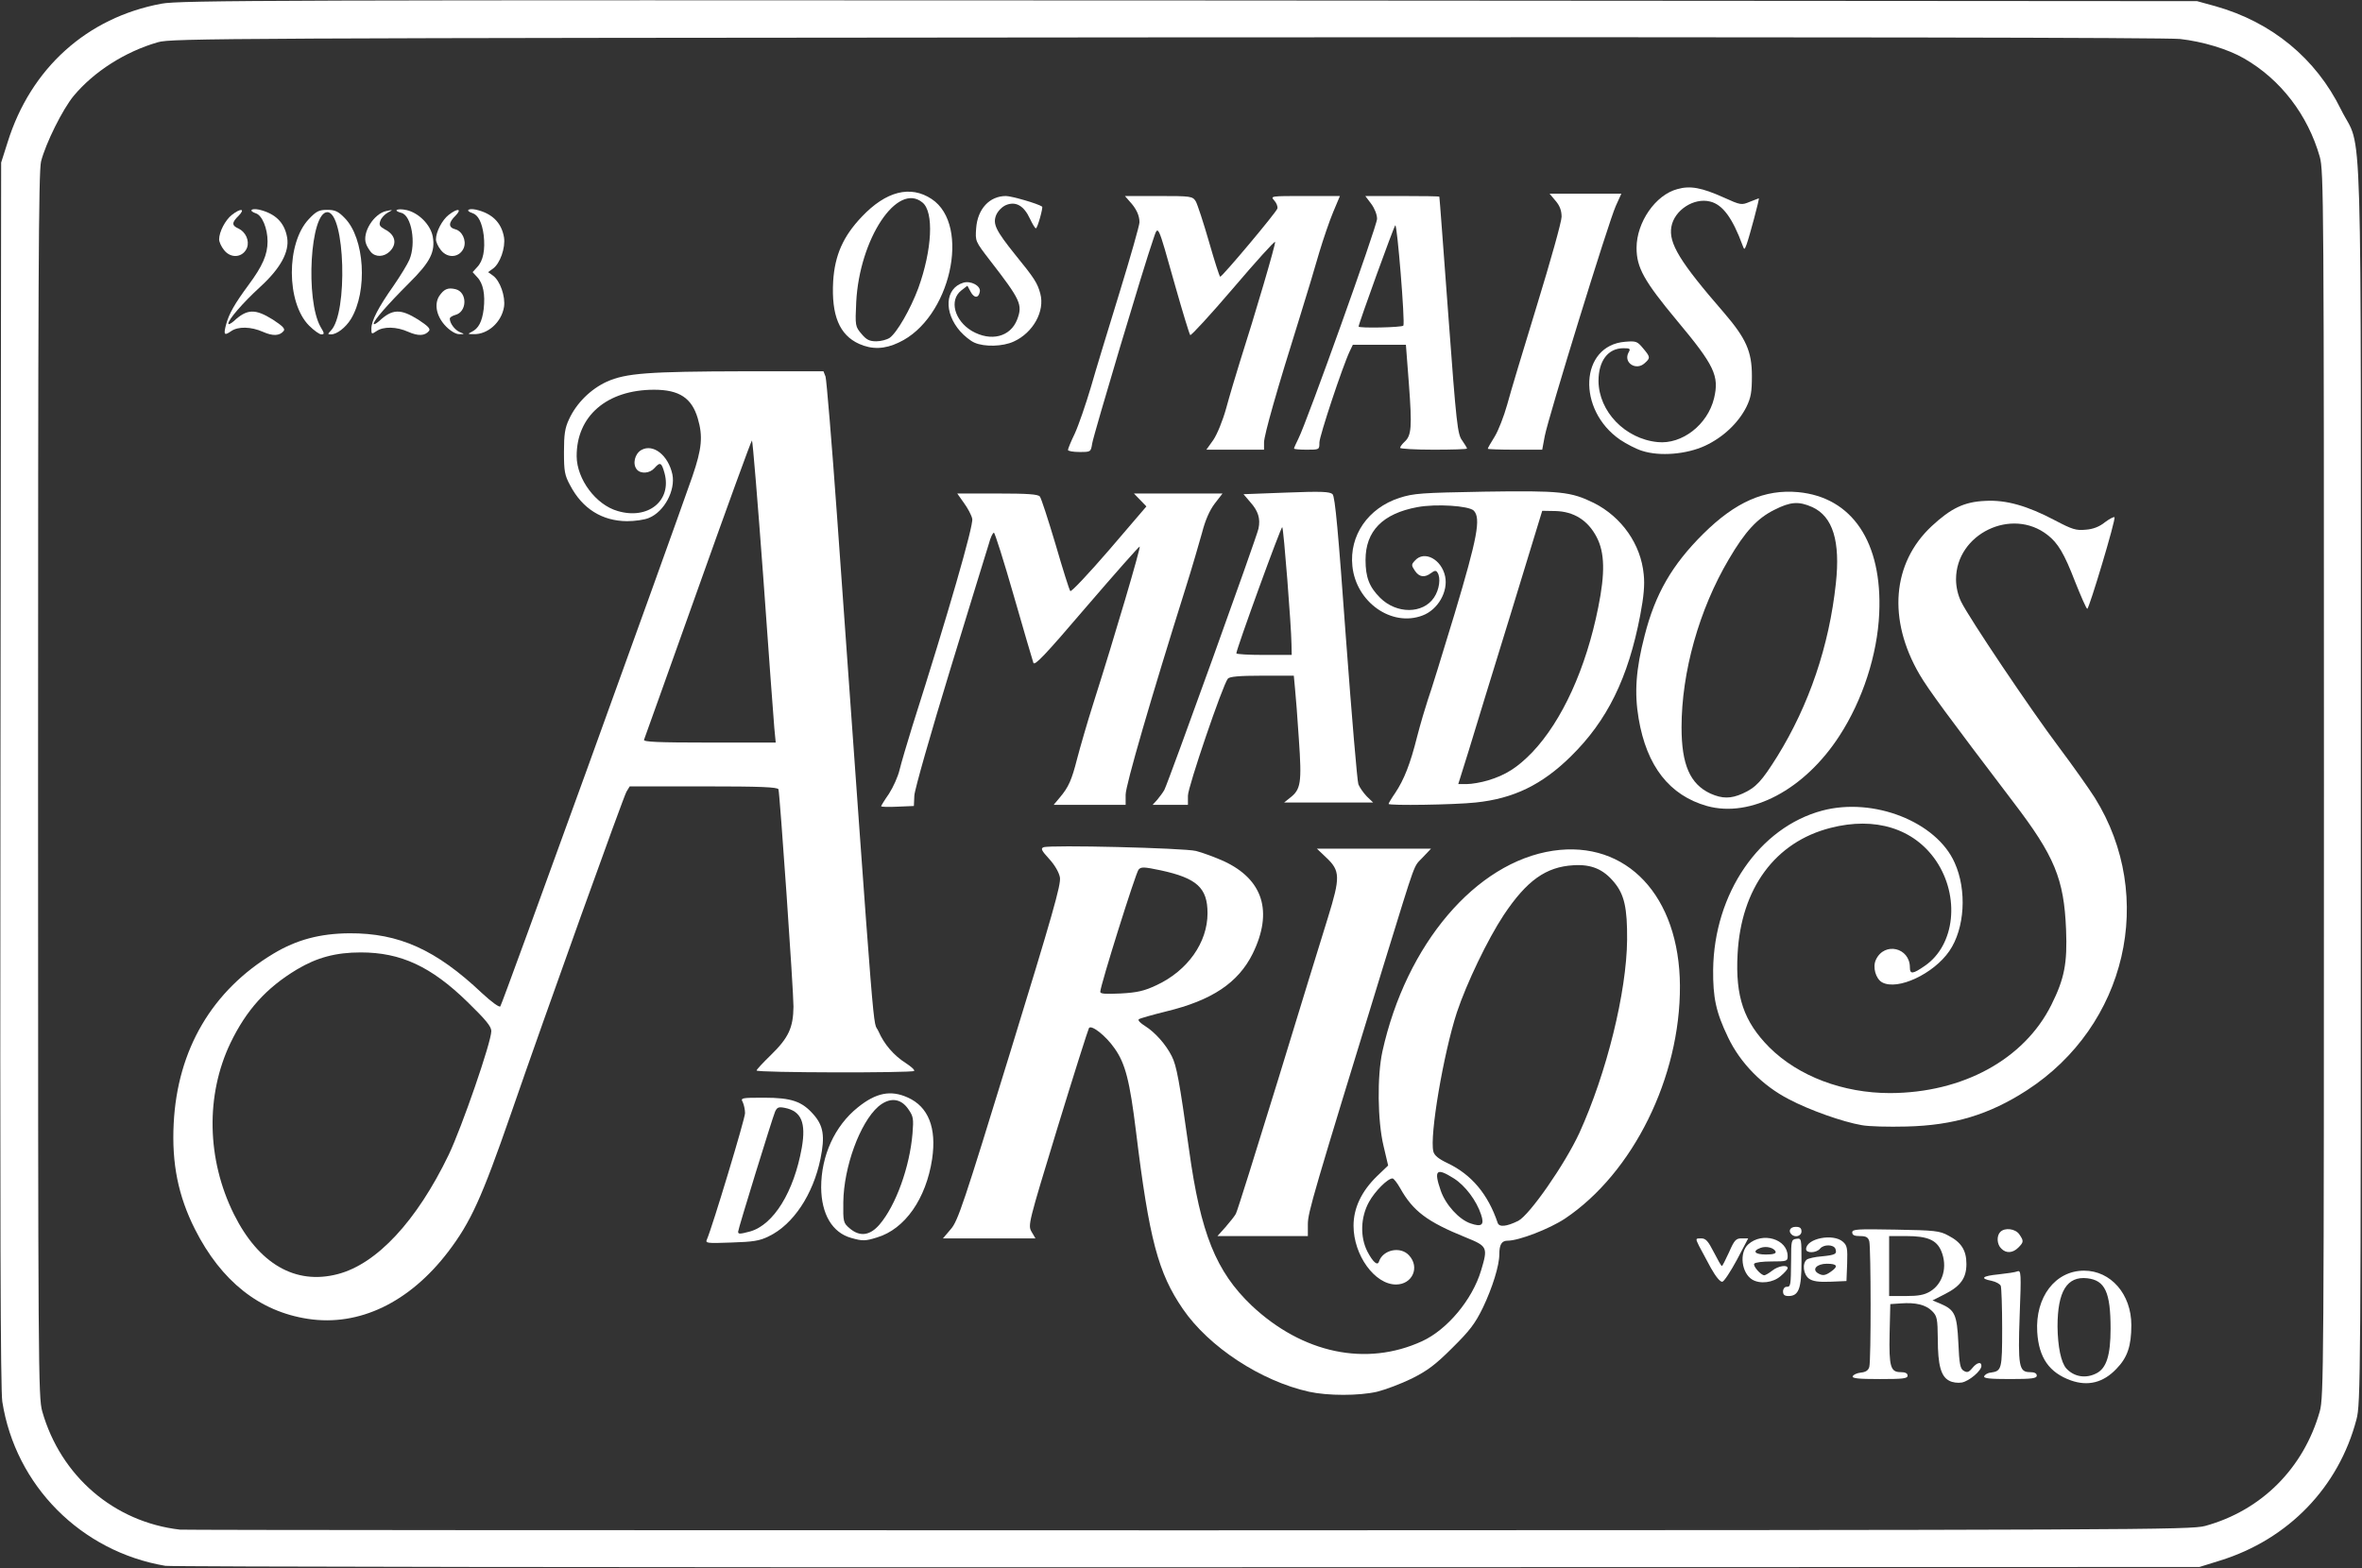
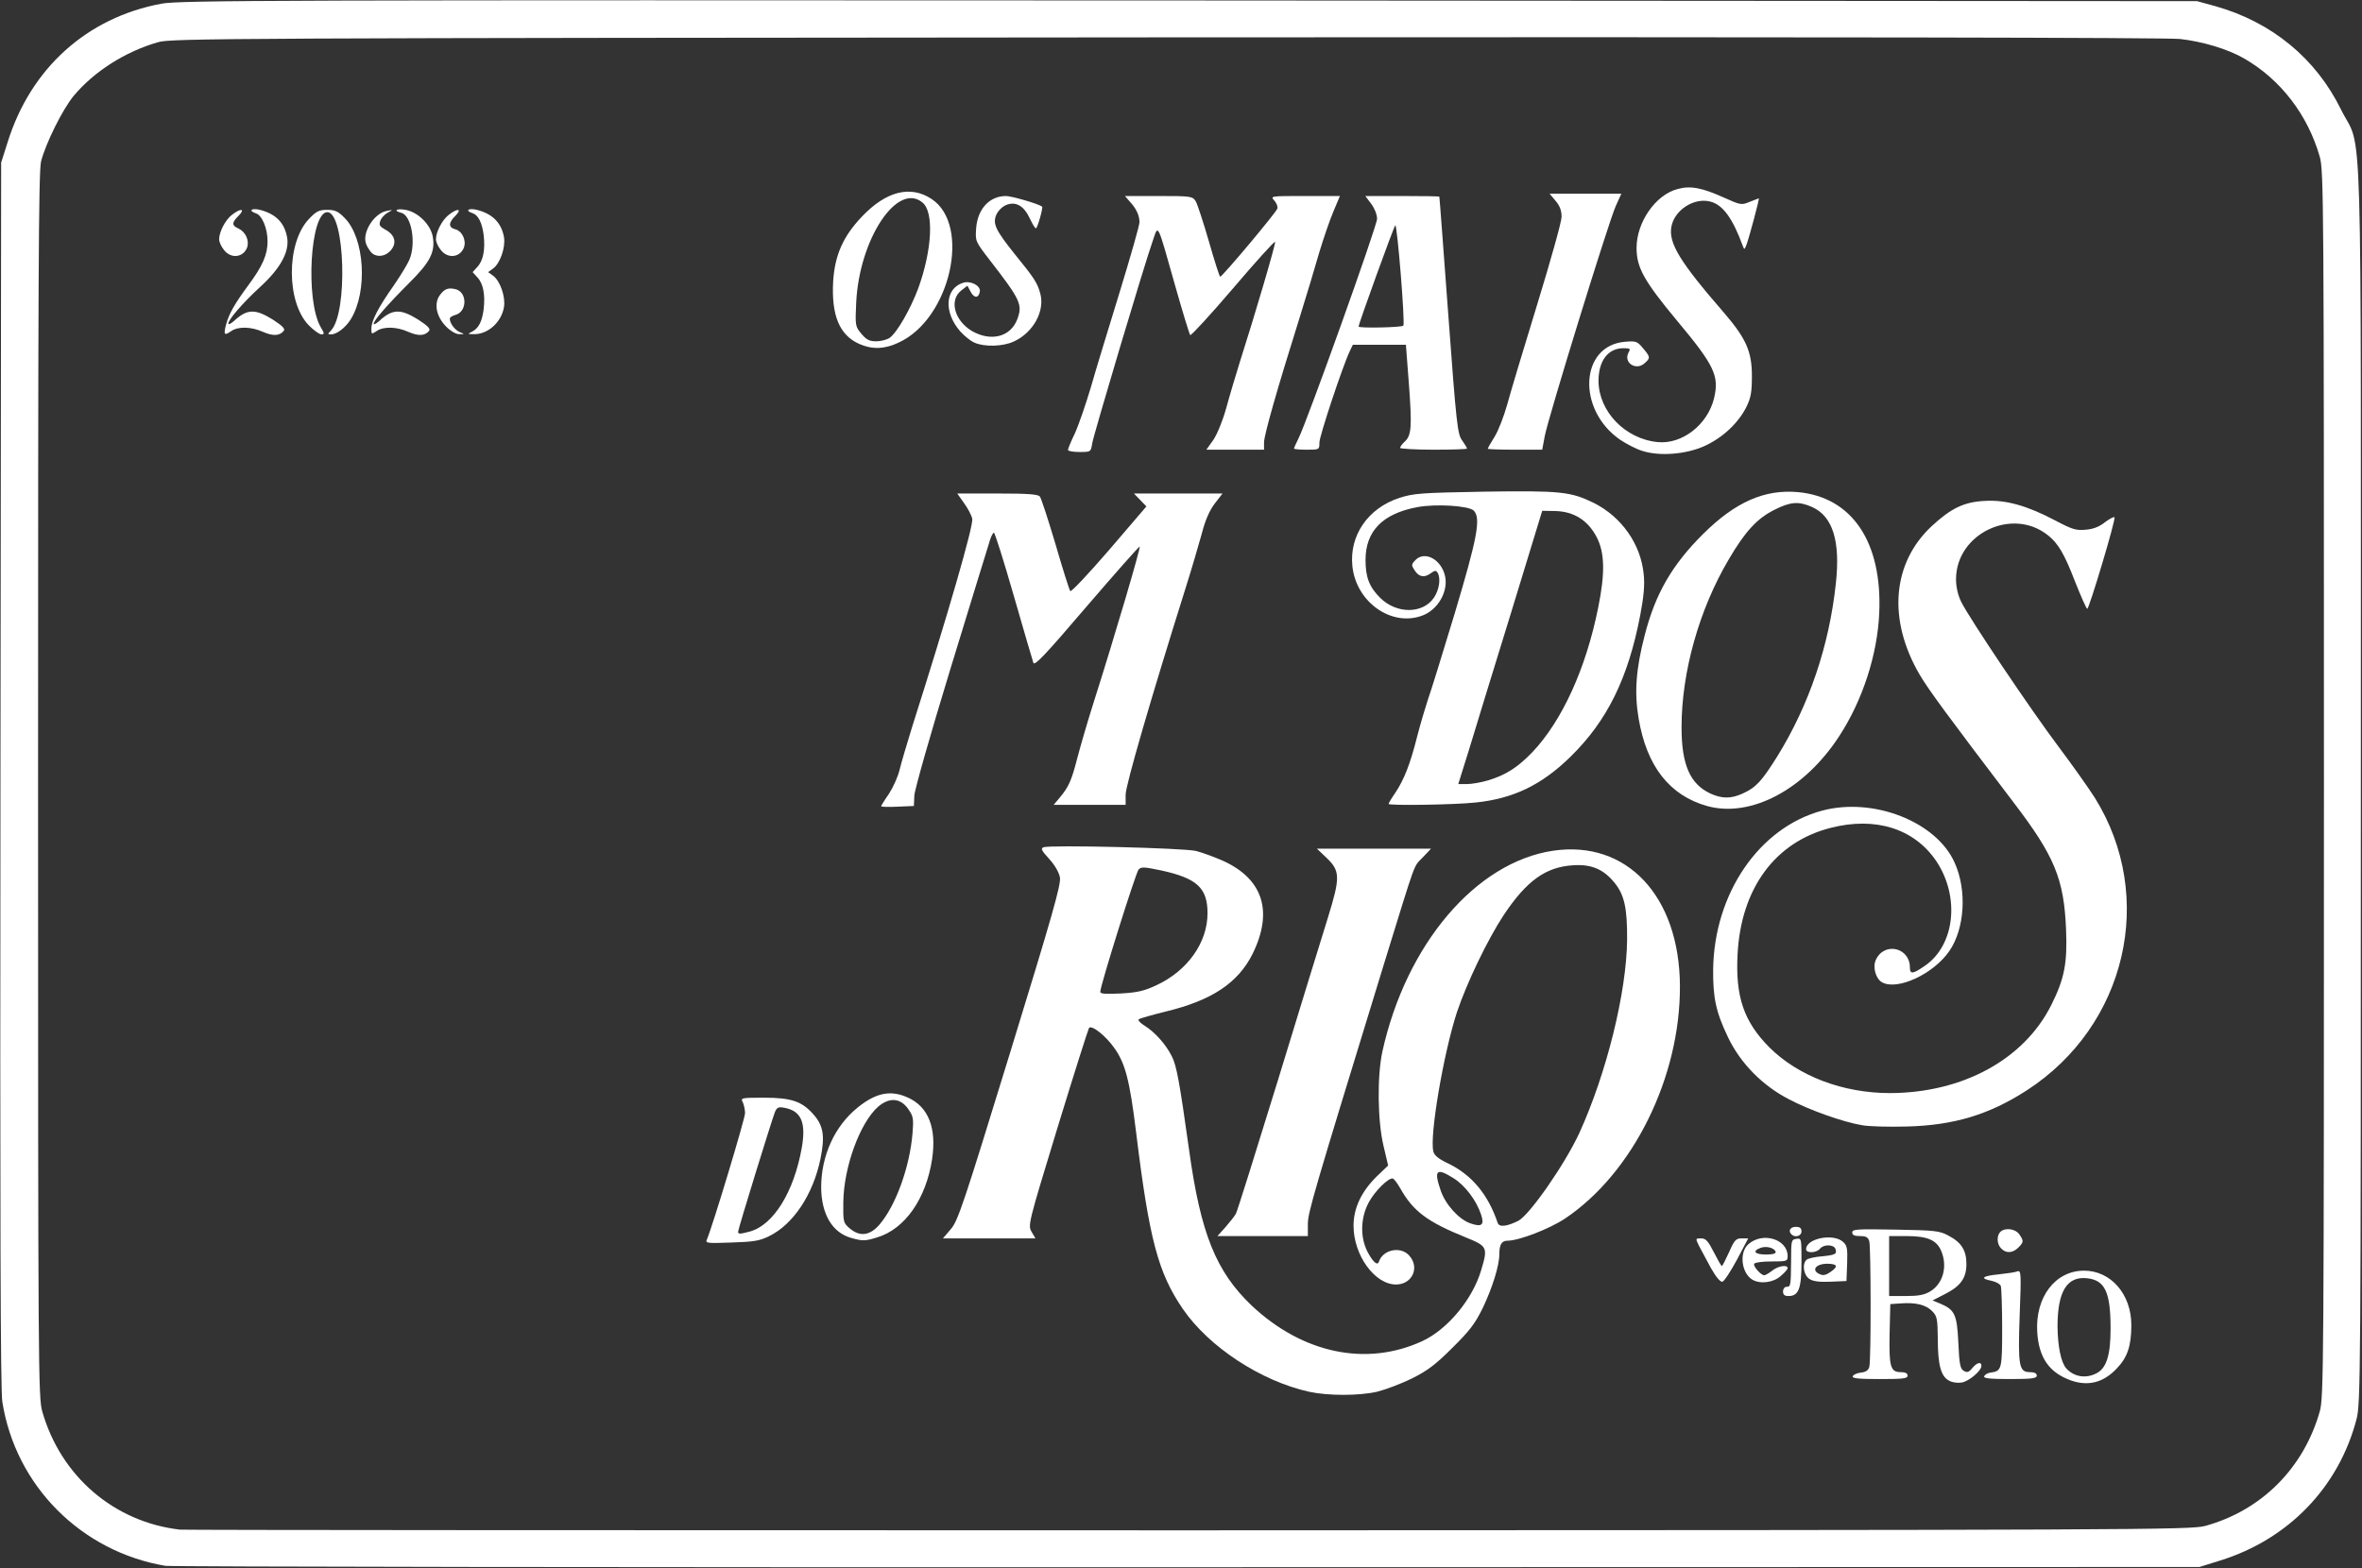
<svg xmlns="http://www.w3.org/2000/svg" class="img-fluid" id="outputsvg" style="transform: matrix(1, 0, 0, 1, 0, 0); transform-origin: 50% 50%; cursor: move; max-height: 354.28px; transition: transform 200ms ease-in-out;" width="1024" height="680" viewBox="0 0 10240 6800">
  <rect x="0" y="0" width="10240" height="6800" fill="#333333" stroke="none" />
  <g id="lHV4PKIYg6qdpmY7OcHMyH" fill="rgb(255,255,255)" style="transform: none;">
    <g>
      <path id="pMTuffZMo" d="M717 6790 c-366 -62 -650 -348 -707 -712 -8 -54 -10 -778 -8 -2723 l3 -2650 28 -88 c100 -321 344 -541 667 -601 77 -15 502 -16 4455 -14 l4370 3 80 22 c244 69 435 226 544 448 95 193 86 -119 86 2925 0 2583 -1 2688 -19 2755 -77 294 -295 520 -591 612 l-90 28 -4385 1 c-2412 1 -4407 -2 -4433 -6z m8843 -173 c244 -67 427 -250 497 -497 17 -62 18 -177 18 -2720 0 -2543 -1 -2658 -18 -2720 -52 -182 -170 -336 -329 -427 -69 -40 -179 -73 -277 -84 -64 -6 -1517 -9 -4401 -7 -4075 3 -4308 4 -4365 21 -143 41 -278 128 -365 232 -49 59 -122 207 -142 285 -11 45 -13 518 -13 2705 0 2542 1 2653 18 2715 80 281 311 480 597 513 19 2 1988 3 4375 3 4123 -1 4343 -2 4405 -19z" />
      <path id="pR198eCor" d="M5675 6035 c-208 -46 -434 -194 -547 -359 -107 -156 -146 -302 -203 -769 -27 -219 -46 -295 -93 -361 -38 -55 -101 -104 -111 -88 -4 7 -66 202 -137 434 -126 413 -128 421 -112 449 l17 29 -200 0 -201 0 34 -40 c31 -35 56 -111 257 -765 184 -599 222 -731 216 -761 -4 -21 -22 -53 -47 -80 -33 -36 -37 -45 -24 -50 28 -11 608 3 661 16 28 7 82 27 120 44 171 79 215 219 126 401 -63 127 -177 203 -376 251 -60 15 -114 30 -118 34 -5 4 7 17 27 29 43 27 90 79 116 131 21 41 33 107 75 406 50 363 117 528 271 675 221 208 497 266 739 155 109 -50 218 -180 256 -307 30 -100 28 -105 -66 -143 -168 -68 -229 -114 -285 -214 -13 -23 -28 -42 -33 -42 -21 0 -76 55 -102 102 -37 67 -39 152 -7 215 24 46 44 63 50 44 17 -52 93 -68 130 -28 49 52 15 127 -56 127 -92 0 -184 -127 -184 -255 0 -76 34 -149 102 -215 l48 -46 -20 -85 c-26 -109 -28 -302 -5 -409 103 -466 405 -821 740 -871 319 -47 548 196 550 586 2 396 -203 811 -498 1009 -68 45 -200 96 -249 96 -26 0 -36 17 -36 59 0 49 -30 145 -71 231 -34 70 -58 101 -133 175 -73 73 -108 99 -176 133 -47 23 -114 48 -150 57 -79 18 -213 18 -295 0z m746 -768 c-20 -61 -69 -126 -118 -157 -76 -48 -88 -37 -57 53 21 61 79 125 129 142 49 17 61 7 46 -38z m161 27 c49 -25 202 -245 265 -381 118 -259 205 -611 207 -838 1 -138 -12 -196 -56 -249 -47 -57 -99 -79 -177 -74 -119 7 -202 66 -302 216 -70 106 -161 296 -203 422 -58 178 -119 536 -102 603 4 17 22 32 62 51 103 49 175 134 217 259 7 19 38 16 89 -9z m-1568 -1022 c135 -63 221 -185 221 -312 0 -110 -46 -152 -203 -186 -72 -15 -85 -16 -96 -3 -12 13 -166 503 -166 530 0 9 23 10 89 7 72 -4 102 -11 155 -36z" />
      <path id="pvYfESsQ8" d="M8450 5987 c-35 -18 -49 -67 -49 -180 -1 -89 -3 -100 -25 -122 -27 -27 -71 -38 -136 -33 l-45 3 -3 128 c-3 144 4 167 48 167 20 0 30 5 30 15 0 13 -20 15 -121 15 -92 0 -120 -3 -117 -12 3 -7 18 -14 35 -16 22 -2 33 -10 37 -25 8 -29 7 -515 0 -544 -5 -18 -14 -23 -40 -23 -24 0 -34 -4 -34 -16 0 -14 21 -15 188 -12 170 3 191 5 229 26 56 29 78 64 78 123 0 61 -25 96 -94 131 l-53 27 34 14 c63 27 72 47 78 169 4 93 8 113 23 122 15 9 22 7 37 -11 20 -25 40 -30 40 -10 0 21 -53 66 -85 72 -17 3 -41 0 -55 -8z m-82 -387 c56 -34 76 -108 48 -175 -20 -48 -60 -65 -151 -65 l-75 0 0 130 0 130 73 0 c55 0 80 -5 105 -20z" />
      <path id="p7qElfBkm" d="M8978 5986 c-94 -34 -139 -98 -146 -210 -9 -151 78 -266 203 -266 116 0 205 102 205 236 0 91 -17 141 -65 190 -57 60 -123 76 -197 50z m111 -31 c43 -22 61 -78 61 -193 0 -159 -24 -210 -101 -219 -88 -10 -129 57 -129 209 1 87 15 156 38 182 34 37 85 45 131 21z" />
      <path id="p1CzLnjOTd" d="M8602 5968 c3 -7 15 -15 29 -16 47 -7 49 -14 49 -192 0 -93 -3 -175 -6 -184 -3 -8 -21 -18 -40 -22 -52 -10 -41 -21 31 -28 36 -4 72 -9 81 -13 16 -6 17 9 10 188 -8 223 -3 249 44 249 20 0 30 5 30 15 0 12 -20 15 -116 15 -88 0 -115 -3 -112 -12z" />
-       <path id="p1L63lYXd" d="M1335 5719 c-210 -32 -376 -163 -490 -389 -72 -143 -101 -284 -92 -458 16 -320 166 -577 433 -737 100 -60 201 -87 329 -88 215 -1 375 71 574 259 42 39 75 63 80 58 8 -8 720 -1976 833 -2299 41 -120 46 -173 23 -251 -26 -88 -80 -124 -189 -124 -205 0 -337 114 -336 289 1 99 83 210 178 237 132 39 235 -45 203 -164 -13 -47 -19 -50 -44 -22 -20 23 -59 26 -76 6 -20 -24 -9 -69 20 -85 51 -28 116 23 134 106 14 69 -35 162 -102 189 -18 8 -61 14 -95 14 -108 -1 -193 -54 -246 -155 -24 -44 -27 -61 -27 -145 0 -76 4 -104 22 -142 32 -70 94 -131 164 -163 83 -37 179 -44 597 -45 l342 0 9 23 c4 12 27 285 50 607 173 2422 153 2170 180 2233 24 55 66 104 118 137 23 15 40 30 36 34 -9 9 -683 8 -683 -2 0 -4 28 -34 62 -67 77 -75 97 -119 98 -210 0 -73 -59 -920 -65 -942 -3 -10 -77 -13 -324 -13 l-321 0 -14 23 c-12 19 -348 954 -501 1397 -127 366 -174 469 -272 598 -168 220 -386 325 -608 291z m129 -194 c170 -44 343 -231 481 -517 57 -119 185 -489 185 -537 0 -20 -24 -49 -103 -126 -158 -154 -289 -215 -463 -215 -108 0 -190 22 -277 74 -133 80 -219 176 -288 319 -108 226 -103 504 15 742 107 215 266 308 450 260z m1893 -2367 c-3 -35 -25 -330 -48 -655 -24 -326 -46 -593 -49 -593 -3 0 -108 289 -234 643 -126 353 -231 648 -234 655 -3 9 58 12 283 12 l288 0 -6 -62z" />
      <path id="pfi3Vubsz" d="M7730 5600 c0 -11 7 -20 15 -20 18 0 19 -3 20 -115 0 -86 1 -90 23 -93 22 -3 22 -2 22 100 0 115 -12 148 -56 148 -17 0 -24 -5 -24 -20z" />
      <path id="p19Ng0R3gA" d="M7417 5498 c-19 -35 -42 -78 -51 -95 -16 -33 -16 -33 9 -33 20 0 30 11 55 60 17 33 32 60 35 60 2 0 16 -27 31 -60 23 -53 30 -60 55 -60 l28 0 -49 93 c-27 50 -55 93 -63 95 -9 2 -28 -21 -50 -60z" />
      <path id="pPHBLdrP5" d="M7597 5549 c-47 -28 -58 -117 -18 -153 62 -56 171 -23 171 51 0 22 -4 23 -69 23 -39 0 -72 4 -76 10 -6 10 29 50 44 50 4 0 20 -9 34 -20 26 -21 67 -27 67 -11 0 5 -14 21 -31 35 -32 28 -88 35 -122 15z m101 -121 c-6 -17 -40 -26 -65 -17 -38 14 -26 29 23 29 30 0 44 -4 42 -12z" />
      <path id="p4jhnDiLx" d="M7843 5545 c-25 -18 -31 -66 -10 -83 6 -5 36 -12 65 -14 59 -6 67 -10 59 -33 -8 -19 -51 -20 -67 0 -16 19 -60 20 -60 2 0 -47 118 -70 160 -32 18 16 20 28 18 94 l-3 76 -70 3 c-51 2 -76 -2 -92 -13z m95 -31 c33 -23 27 -34 -18 -34 -43 0 -66 24 -39 41 20 12 32 11 57 -7z" />
      <path id="pVfPuV0qC" d="M8676 5414 c-19 -18 -21 -55 -4 -72 20 -20 65 -14 82 10 20 29 20 34 -4 58 -24 24 -53 26 -74 4z" />
      <path id="pRGHHKXzq" d="M3065 5374 c24 -56 165 -523 165 -547 0 -16 -5 -37 -10 -48 -10 -18 -6 -19 92 -19 120 0 165 16 215 73 43 49 50 94 30 192 -32 155 -118 285 -224 336 -40 20 -68 24 -162 27 -108 4 -114 3 -106 -14z m187 -34 c102 -29 190 -172 224 -363 19 -109 -2 -159 -74 -173 -26 -5 -33 -3 -42 17 -12 29 -160 508 -160 520 0 11 7 11 52 -1z" />
      <path id="pJRuNe7qP" d="M3690 5368 c-82 -23 -129 -103 -130 -219 0 -138 59 -267 159 -347 79 -64 143 -76 216 -43 90 40 126 132 106 267 -26 172 -118 304 -239 340 -51 16 -63 16 -112 2z m123 -58 c71 -83 131 -250 143 -395 5 -63 4 -74 -18 -105 -33 -49 -82 -53 -131 -11 -79 70 -149 261 -151 414 -1 85 0 90 27 113 44 38 88 33 130 -16z" />
      <path id="p13HiyeorN" d="M5313 5321 c19 -22 40 -48 45 -58 6 -10 87 -270 182 -578 94 -308 192 -626 217 -706 54 -175 54 -203 -8 -261 l-40 -38 248 0 247 0 -36 38 c-42 45 -24 -4 -168 462 -308 1004 -330 1077 -330 1129 l0 51 -196 0 -196 0 35 -39z" />
      <path id="pjVhiFZ4h" d="M7767 5353 c-16 -15 -6 -33 18 -33 18 0 25 5 25 20 0 20 -28 28 -43 13z" />
      <path id="pm8nawwNM" d="M8071 4879 c-82 -14 -226 -65 -315 -112 -115 -59 -211 -157 -264 -268 -53 -110 -66 -173 -65 -294 4 -331 200 -617 473 -690 222 -59 495 48 574 226 54 119 44 286 -23 383 -68 99 -224 172 -291 136 -28 -15 -43 -67 -27 -99 37 -78 147 -52 147 34 0 31 13 29 65 -7 131 -90 153 -301 48 -456 -95 -139 -263 -192 -457 -142 -240 61 -388 262 -403 547 -10 185 27 293 138 405 126 125 319 198 523 198 315 -1 581 -146 699 -382 57 -114 70 -181 64 -328 -9 -219 -50 -318 -228 -551 -285 -375 -369 -489 -407 -554 -139 -238 -119 -483 52 -643 84 -78 141 -106 233 -110 90 -5 182 21 303 85 74 39 91 44 132 40 31 -2 60 -13 83 -32 20 -15 39 -25 42 -22 7 7 -110 397 -118 397 -4 0 -27 -53 -53 -118 -47 -122 -74 -167 -119 -202 -155 -122 -397 -5 -397 192 0 33 8 68 22 97 34 70 302 469 424 631 60 80 130 179 156 220 267 429 137 988 -295 1268 -164 106 -317 152 -522 157 -77 2 -164 0 -194 -6z" />
      <path id="pBSwMqFc0" d="M7400 3495 c-162 -46 -261 -172 -296 -379 -19 -112 -12 -214 26 -360 46 -181 119 -307 254 -441 140 -139 267 -194 411 -181 235 22 366 217 352 526 -8 179 -72 376 -172 530 -151 234 -385 358 -575 305z m155 -54 c58 -26 83 -54 150 -161 138 -223 225 -479 254 -750 20 -183 -13 -290 -102 -331 -59 -26 -94 -24 -165 12 -74 37 -126 93 -197 214 -129 218 -205 490 -205 729 0 162 37 246 125 287 51 23 89 23 140 0z" />
      <path id="p1BpmtELoa" d="M3820 3496 c0 -2 15 -27 34 -54 18 -28 39 -74 46 -104 7 -29 32 -114 55 -188 156 -490 266 -872 260 -900 -3 -16 -20 -47 -36 -69 l-29 -41 174 0 c129 0 176 3 184 13 6 7 36 100 68 207 31 107 60 199 64 203 4 5 80 -76 169 -179 l161 -188 -27 -28 -27 -28 192 0 192 0 -34 44 c-22 29 -41 72 -55 127 -13 46 -44 154 -71 239 -150 477 -260 855 -260 896 l0 44 -156 0 -156 0 26 -31 c39 -46 52 -76 76 -170 12 -46 43 -154 70 -239 94 -295 207 -680 201 -680 -4 0 -108 118 -231 261 -181 212 -225 258 -230 243 -4 -11 -42 -142 -85 -291 -43 -150 -82 -273 -86 -273 -5 0 -15 21 -22 48 -8 26 -84 272 -168 547 -84 275 -154 520 -155 545 l-2 45 -71 3 c-39 2 -71 1 -71 -2z" />
-       <path id="pn5OEyj8w" d="M5017 3468 c11 -13 25 -32 31 -43 18 -35 402 -1100 408 -1133 9 -43 -1 -76 -36 -115 l-29 -34 186 -7 c152 -6 189 -4 200 7 11 10 25 167 58 624 25 336 49 621 54 634 5 13 21 36 36 52 l28 27 -193 0 -193 0 25 -20 c48 -37 52 -65 39 -254 -6 -94 -14 -195 -17 -223 l-5 -53 -138 0 c-99 0 -141 4 -148 13 -23 29 -173 470 -173 507 l0 40 -77 0 -76 0 20 -22z m582 -675 c-1 -79 -34 -501 -40 -507 -5 -5 -199 529 -199 547 0 4 54 7 120 7 l120 0 -1 -47z" />
      <path id="p7Ueewy35" d="M6020 3486 c0 -3 13 -25 29 -48 38 -57 65 -125 95 -245 14 -54 35 -125 46 -158 12 -33 64 -201 116 -373 99 -331 115 -415 83 -448 -22 -21 -163 -30 -244 -15 -151 28 -225 104 -225 229 0 75 16 117 63 164 71 71 186 71 234 -1 23 -34 30 -85 15 -108 -6 -10 -12 -10 -28 2 -28 21 -51 18 -70 -10 -16 -24 -16 -27 1 -45 40 -44 114 -5 130 69 14 66 -31 145 -98 170 -134 51 -288 -58 -304 -214 -14 -133 68 -252 204 -296 62 -20 94 -22 368 -27 331 -5 375 0 475 49 121 61 204 180 216 310 5 45 0 97 -15 176 -52 273 -143 458 -301 613 -125 123 -248 183 -413 200 -93 10 -377 14 -377 6z m431 -102 c77 -23 128 -56 192 -122 129 -136 233 -363 286 -629 30 -148 28 -237 -7 -304 -38 -73 -99 -111 -179 -113 l-57 -1 -136 445 c-76 245 -157 511 -182 593 l-46 147 37 0 c21 0 62 -7 92 -16z" />
      <path id="pRlCdSJQV" d="M7119 1955 c-26 -8 -68 -30 -95 -48 -189 -130 -175 -409 21 -425 48 -4 53 -2 78 28 32 38 33 42 7 65 -37 34 -93 -2 -70 -46 10 -17 7 -19 -22 -19 -67 0 -108 55 -108 142 1 132 115 251 256 265 106 11 217 -75 245 -190 23 -97 2 -142 -161 -337 -143 -172 -175 -230 -175 -315 0 -111 82 -230 177 -255 56 -16 106 -6 200 36 75 34 78 34 114 19 20 -8 38 -15 39 -15 4 0 -41 167 -53 200 -9 24 -10 24 -17 5 -44 -120 -87 -178 -141 -191 -70 -18 -155 37 -168 109 -13 71 36 152 227 372 97 113 122 169 122 275 0 70 -4 94 -24 135 -35 69 -100 131 -179 168 -80 37 -196 47 -273 22z" />
      <path id="pqqqMUR6v" d="M4630 1951 c0 -5 13 -37 30 -72 16 -35 47 -125 69 -199 21 -74 78 -260 125 -413 47 -153 86 -290 86 -303 0 -30 -14 -60 -43 -91 l-20 -23 146 0 c141 0 147 1 161 23 7 12 33 91 57 174 24 84 46 153 49 153 9 0 245 -281 248 -296 2 -9 -4 -24 -14 -35 -17 -19 -15 -19 134 -19 l151 0 -29 69 c-16 38 -43 117 -61 177 -17 60 -55 186 -84 279 -99 315 -155 512 -155 544 l0 31 -125 0 -125 0 30 -42 c17 -25 41 -84 56 -138 14 -52 41 -142 59 -200 65 -203 156 -512 153 -521 -2 -5 -84 86 -182 201 -99 116 -183 207 -186 203 -4 -5 -33 -100 -65 -213 -79 -280 -73 -267 -96 -200 -37 104 -258 845 -264 883 -6 37 -6 37 -55 37 -28 0 -50 -4 -50 -9z" />
      <path id="pkXgpFoij" d="M5610 1945 c0 -3 9 -23 19 -43 37 -73 341 -922 341 -953 0 -19 -11 -46 -26 -66 l-25 -33 160 0 c89 0 161 1 161 3 1 1 18 233 39 515 35 475 40 516 60 542 11 16 21 32 21 35 0 3 -65 5 -145 5 -80 0 -145 -4 -145 -8 0 -5 9 -17 20 -27 29 -27 32 -63 18 -250 l-13 -170 -115 0 -115 0 -13 27 c-31 65 -132 369 -132 397 0 31 0 31 -55 31 -30 0 -55 -2 -55 -5z m474 -533 c8 -13 -27 -443 -35 -435 -7 7 -159 427 -159 439 0 8 189 4 194 -4z" />
      <path id="p17Zntn8vN" d="M6450 1946 c0 -3 13 -26 30 -53 16 -26 40 -88 54 -138 13 -49 72 -245 130 -434 58 -189 106 -360 106 -381 0 -27 -8 -48 -26 -69 l-26 -31 156 0 155 0 -24 53 c-30 65 -293 918 -308 998 l-11 59 -118 0 c-65 0 -118 -2 -118 -4z" />
      <path id="pgXDvrocl" d="M3724 1491 c-85 -39 -120 -123 -112 -271 7 -113 43 -195 124 -280 105 -111 211 -138 303 -77 172 114 81 519 -142 622 -62 30 -117 31 -173 6z m133 -26 c32 -23 90 -124 124 -215 60 -166 69 -331 18 -372 -109 -90 -273 158 -287 432 -5 103 -4 106 23 138 21 25 34 32 64 32 20 0 46 -7 58 -15z" />
      <path id="p5rOZKOPb" d="M4225 1486 c-17 -7 -44 -29 -62 -49 -73 -83 -66 -187 13 -211 32 -10 76 13 72 38 -5 30 -25 30 -40 1 l-14 -26 -27 21 c-53 42 -29 130 46 175 83 48 168 26 197 -50 24 -64 15 -84 -119 -257 -63 -82 -63 -82 -59 -138 6 -84 58 -140 129 -140 24 0 139 33 157 46 5 3 -20 94 -27 94 -4 0 -15 -19 -26 -42 -26 -56 -61 -76 -103 -59 -17 7 -35 25 -43 43 -16 39 -2 67 82 172 84 103 97 124 109 169 21 76 -31 170 -115 208 -47 22 -127 24 -170 5z" />
      <path id="p1CWZs4gyN" d="M1140 1439 c-52 -23 -108 -24 -138 -3 -30 21 -34 16 -21 -32 13 -45 35 -85 97 -169 60 -81 82 -131 82 -188 0 -57 -24 -114 -51 -122 -32 -11 -21 -23 14 -16 71 17 111 56 122 122 10 61 -29 133 -118 214 -76 70 -137 141 -137 158 0 6 10 1 23 -10 58 -54 93 -55 170 -7 43 28 54 40 47 49 -18 22 -47 23 -90 4z" />
      <path id="pbuoNjpIg" d="M1770 1439 c-51 -23 -108 -24 -138 -3 -21 14 -22 14 -22 -11 0 -34 30 -92 97 -187 29 -42 60 -93 68 -112 30 -71 9 -192 -35 -203 -39 -10 -19 -21 23 -12 52 12 103 63 113 114 12 67 -10 111 -104 204 -94 94 -152 161 -152 175 0 5 10 0 23 -11 58 -54 93 -55 170 -7 43 28 54 40 47 49 -18 22 -47 23 -90 4z" />
      <path id="pQajOgmbf" d="M1340 1412 c-99 -99 -100 -358 -1 -462 32 -34 44 -40 79 -40 34 0 48 6 76 35 87 87 101 318 27 439 -23 37 -61 66 -86 66 -15 0 -15 -1 -1 -16 75 -74 62 -514 -15 -514 -74 0 -96 381 -29 498 17 28 17 32 3 32 -8 0 -32 -17 -53 -38z" />
      <path id="p3tvSnnfj" d="M1935 1417 c-42 -42 -54 -96 -31 -133 21 -31 38 -38 71 -30 52 13 51 99 -2 112 -13 4 -23 10 -23 16 0 20 22 49 43 58 22 9 22 9 -1 9 -14 1 -38 -13 -57 -32z" />
      <path id="pTbRaTJYs" d="M2045 1439 c30 -15 45 -44 52 -99 7 -63 -2 -111 -28 -138 l-20 -22 20 -22 c26 -27 35 -75 28 -138 -7 -55 -24 -88 -49 -96 -32 -10 -19 -22 15 -15 70 16 111 56 122 120 7 45 -17 114 -48 136 l-21 15 21 15 c31 22 55 91 48 136 -11 67 -71 120 -132 118 -26 0 -26 -1 -8 -10z" />
      <path id="pOy8Vqaeh" d="M971 1084 c-12 -15 -21 -35 -21 -46 0 -33 27 -84 55 -106 38 -30 60 -28 30 3 -31 30 -31 43 -1 56 31 15 48 52 37 83 -17 43 -70 49 -100 10z" />
      <path id="pGsW0KqUL" d="M1608 1093 c-8 -10 -18 -26 -21 -36 -18 -48 34 -131 88 -142 30 -6 30 -6 6 7 -13 7 -28 23 -32 35 -7 19 -3 25 20 38 45 23 54 62 21 95 -25 25 -62 26 -82 3z" />
      <path id="pVSfmJf83" d="M1911 1084 c-12 -15 -21 -35 -21 -46 0 -33 27 -84 55 -106 38 -30 60 -28 30 3 -31 30 -32 51 -2 59 30 7 50 48 38 80 -17 43 -70 49 -100 10z" />
    </g>
  </g>
</svg>